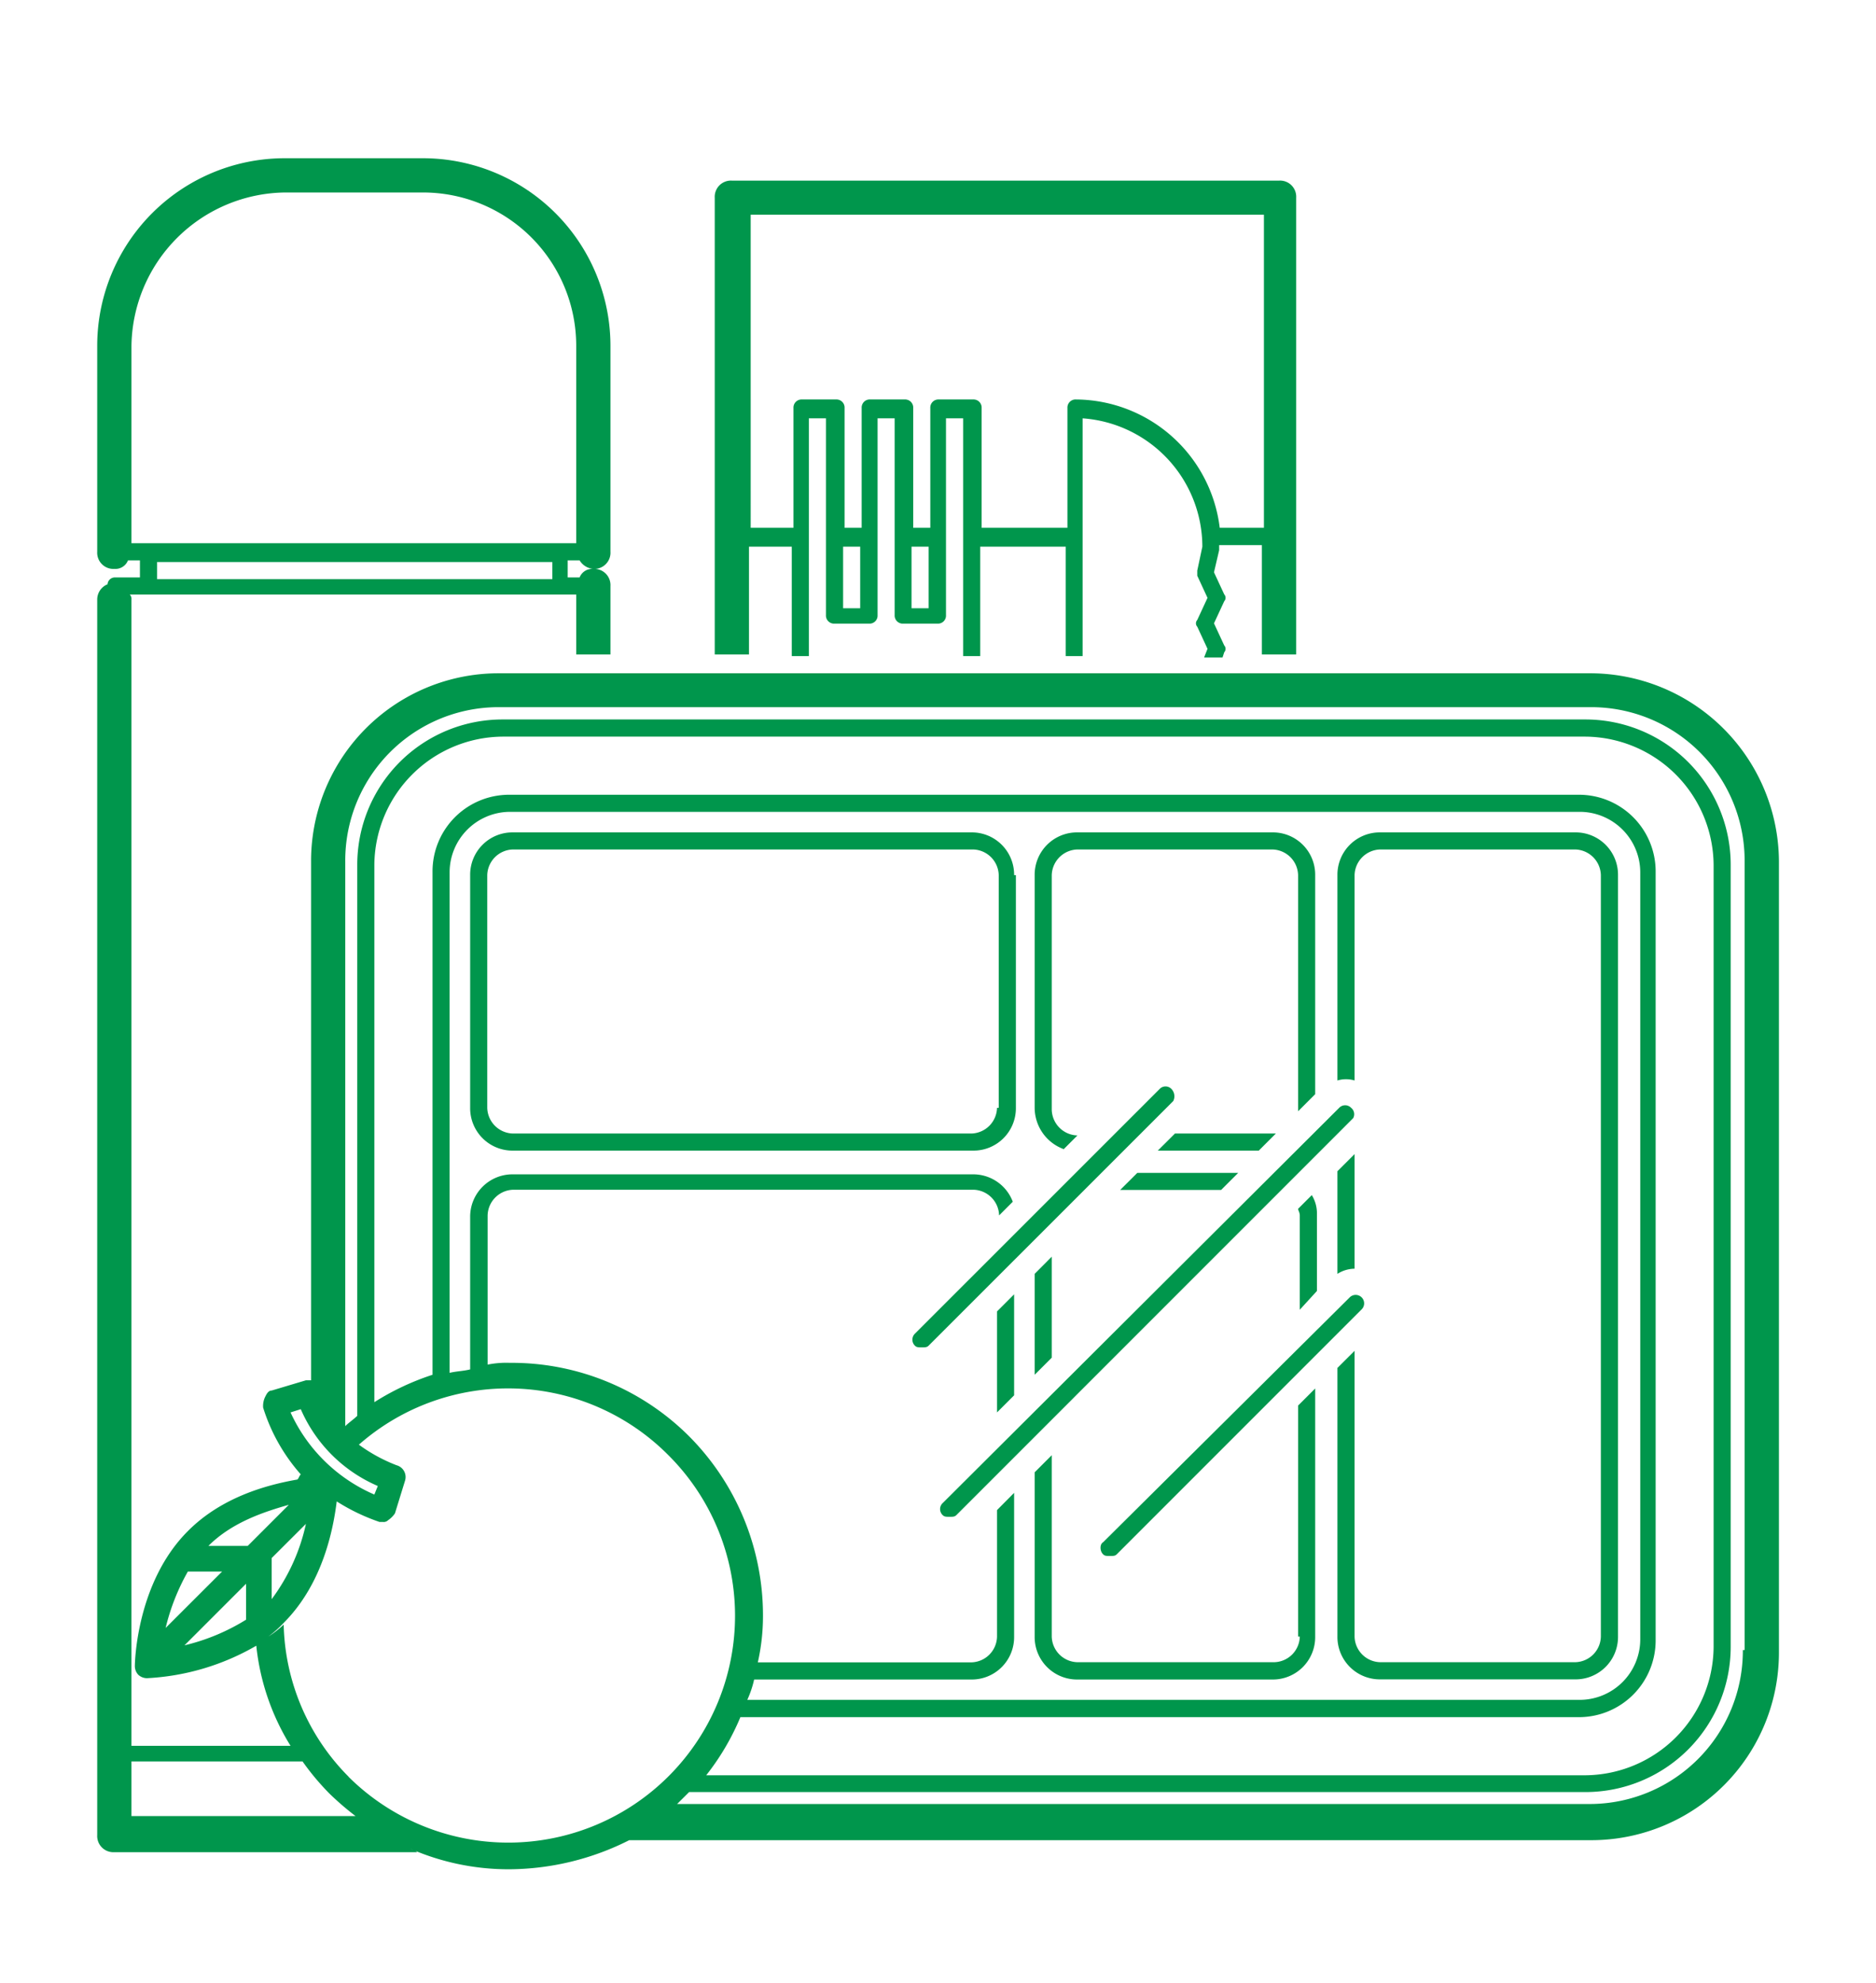
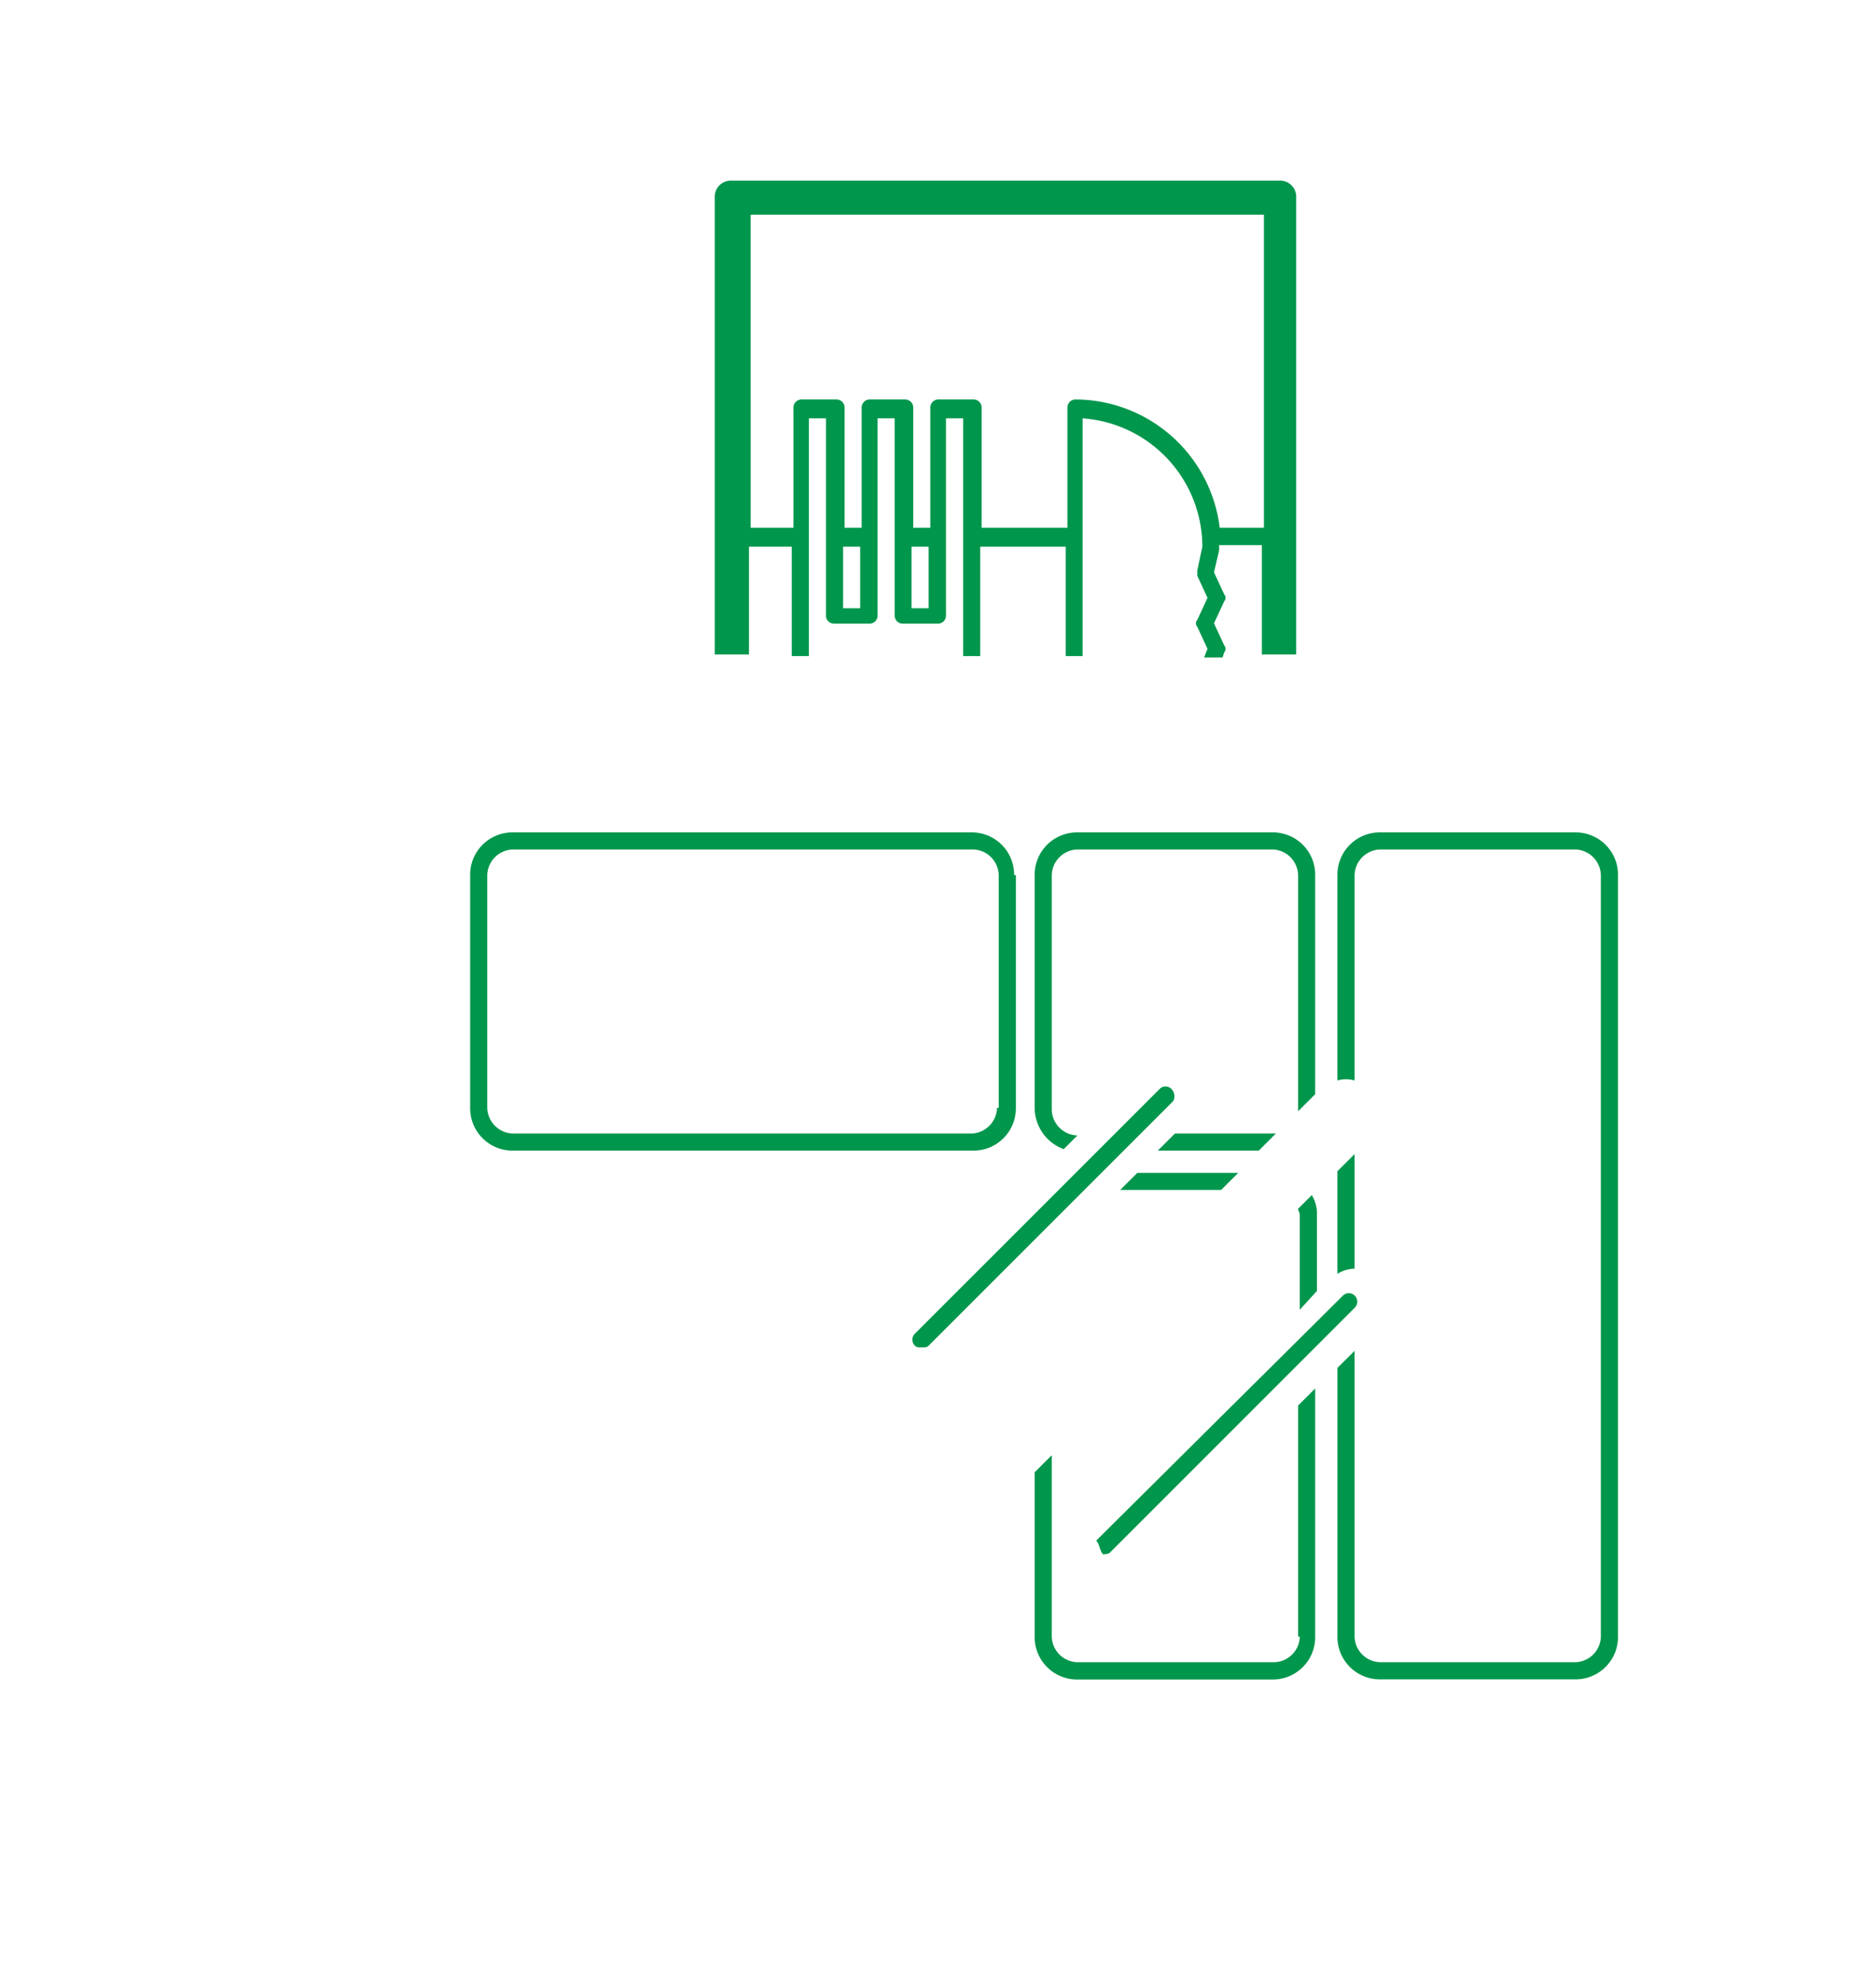
<svg xmlns="http://www.w3.org/2000/svg" viewBox="0 0 254.73 269.24">
  <title>icon_chi_siamo_volta_udine</title>
  <g>
    <path d="M137.7,118.8a5.74,5.74,0,0,0-5.8-5.8H69.65a5.74,5.74,0,0,0-5.81,5.8v31.59a5.75,5.75,0,0,0,5.81,5.81h62.48a5.75,5.75,0,0,0,5.81-5.81V118.8Zm-2.32,31.59a3.58,3.58,0,0,1-3.48,3.49H69.65a3.58,3.58,0,0,1-3.49-3.49V118.8a3.58,3.58,0,0,1,3.49-3.48h62.48a3.57,3.57,0,0,1,3.48,3.48v31.59Z" style="fill: #00964c" />
    <path d="M159.07,147.84a1.11,1.11,0,0,0-1.62,0l-33.22,33.21a1.14,1.14,0,0,0,0,1.63c.23.23.47.23.93.23s.7,0,.93-.23l33.22-33.21A1.43,1.43,0,0,0,159.07,147.84Z" style="fill: #00964c" />
-     <path d="M149.78,211c.23.23.47.23.93.23s.7,0,.93-.23l33.22-33.22a1.15,1.15,0,1,0-1.63-1.62l-33.45,33.21C149.32,209.63,149.32,210.55,149.78,211Z" style="fill: #00964c" />
-     <path d="M183.46,150.39a1.12,1.12,0,0,0-1.62,0L128,204.05a1.12,1.12,0,0,0,0,1.63c.23.23.46.23.93.23s.69,0,.93-.23l53.88-53.89A1.11,1.11,0,0,0,183.46,150.39Z" style="fill: #00964c" />
+     <path d="M149.78,211s.7,0,.93-.23l33.22-33.22a1.15,1.15,0,1,0-1.63-1.62l-33.45,33.21C149.32,209.63,149.32,210.55,149.78,211Z" style="fill: #00964c" />
    <path d="M101.7,74.21h5.81V89.07h2.32V56.79h2.32V83.5a1.1,1.1,0,0,0,1.16,1.16H118a1.09,1.09,0,0,0,1.16-1.16V56.79h2.32V83.5a1.1,1.1,0,0,0,1.17,1.16h4.64a1.09,1.09,0,0,0,1.16-1.16V56.79h2.33V89.07h2.32V74.21h11.61V89.07H147V56.79a17.5,17.5,0,0,1,16.26,17.42l-.69,3.25v.7l1.39,3-1.39,3a.68.68,0,0,0,0,.92l1.39,3-.46,1.17H166l.23-.7a.69.69,0,0,0,0-.93l-1.39-3,1.39-3a.69.69,0,0,0,0-.93l-1.39-3,.7-3V74h5.8V88.84H176v-62a2.19,2.19,0,0,0-2.32-2.32H99.38a2.2,2.2,0,0,0-2.33,2.32v62h4.65Zm12.78,8.36V74.21h2.32v8.36Zm9.29,0V74.21h2.32v8.36Zm47.85-53.42v42.5h-6a19.81,19.81,0,0,0-19.51-17.42,1.1,1.1,0,0,0-1.17,1.16V71.65H133.29V55.39a1.1,1.1,0,0,0-1.16-1.16h-4.65a1.1,1.1,0,0,0-1.16,1.16V71.65H124V55.39a1.1,1.1,0,0,0-1.16-1.16h-4.65A1.1,1.1,0,0,0,117,55.39V71.65h-2.32V55.39a1.1,1.1,0,0,0-1.16-1.16H108.9a1.1,1.1,0,0,0-1.16,1.16V71.65h-5.81V29.15Z" style="fill: #00964c" />
    <path d="M173.24,153.88h-13.7l-2.33,2.32h13.71Z" style="fill: #00964c" />
    <path d="M144.44,156l1.86-1.86a3.58,3.58,0,0,1-3.49-3.48V118.8a3.58,3.58,0,0,1,3.49-3.48h26.48a3.57,3.57,0,0,1,3.48,3.48v32.06l2.32-2.32V118.8a5.74,5.74,0,0,0-5.8-5.8H146.3a5.75,5.75,0,0,0-5.81,5.8v31.59A6,6,0,0,0,144.44,156Z" style="fill: #00964c" />
    <polygon points="152.1 161.54 165.81 161.54 168.13 159.22 154.43 159.22 152.1 161.54" style="fill: #00964c" />
-     <polygon points="142.81 184.31 142.81 170.6 140.49 172.93 140.49 186.63 142.81 184.31" style="fill: #00964c" />
-     <polygon points="137.7 189.42 137.7 175.71 135.38 178.03 135.38 191.74 137.7 189.42" style="fill: #00964c" />
    <path d="M181.6,172.93a4.46,4.46,0,0,1,2.33-.7V156.67L181.6,159Z" style="fill: #00964c" />
    <path d="M219.7,222.17V118.8a5.75,5.75,0,0,0-5.81-5.8H187.41a5.75,5.75,0,0,0-5.81,5.8v27.88a4,4,0,0,1,2.33,0V118.8a3.57,3.57,0,0,1,3.48-3.48h26.48a3.57,3.57,0,0,1,3.48,3.48V222.17a3.56,3.56,0,0,1-3.48,3.48H187.41a3.56,3.56,0,0,1-3.48-3.48V183.38l-2.33,2.32v36.47a5.76,5.76,0,0,0,5.81,5.81h26.48A5.76,5.76,0,0,0,219.7,222.17Z" style="fill: #00964c" />
    <path d="M176.49,222.17a3.56,3.56,0,0,1-3.48,3.48H146.3a3.57,3.57,0,0,1-3.49-3.48V197.55l-2.32,2.32v22.3A5.76,5.76,0,0,0,146.3,228h26.48a5.75,5.75,0,0,0,5.8-5.81V188.49l-2.32,2.32v31.36Z" style="fill: #00964c" />
    <path d="M178.82,175.25V164.8a4.75,4.75,0,0,0-.7-2.56l-1.86,1.86c0,.23.23.46.23.93V177.8Z" style="fill: #00964c" />
-     <path d="M215.75,91.4h-148A25.47,25.47,0,0,0,42.24,117v70.38h-.7l-4.65,1.39c-.46,0-.69.46-.92.93a2.85,2.85,0,0,0-.24,1.39,24.77,24.77,0,0,0,5.11,9.06c-.23.23-.23.47-.46.7-4,.7-10.22,2.32-14.87,7-7,7-7.2,17.88-7.2,18.35h0a1.74,1.74,0,0,0,.47,1.16,1.76,1.76,0,0,0,1.16.46,32.85,32.85,0,0,0,14.86-4.41h0A32.07,32.07,0,0,0,39.45,237H17.85V81.41a.87.87,0,0,0-.23-.7H78.24v8.13h4.65V79.55a2.2,2.2,0,0,0-2.33-2.32,1.84,1.84,0,0,0-1.86,1.16H77.08V76.07H78.7a2.41,2.41,0,0,0,1.86,1.16,2.2,2.2,0,0,0,2.33-2.33V47A25.48,25.48,0,0,0,57.34,21.48H38.75A25.47,25.47,0,0,0,13.2,47V74.9a2.2,2.2,0,0,0,2.33,2.33,1.84,1.84,0,0,0,1.85-1.16H19v2.32H15.53a1,1,0,0,0-.93.93,2.23,2.23,0,0,0-1.4,2.09v167.7a2.2,2.2,0,0,0,2.33,2.33H56.64c-.23-.24-.47-.24-.93-.47a33.3,33.3,0,0,0,13.47,2.79,36.53,36.53,0,0,0,16.26-3.95H216a25.47,25.47,0,0,0,25.55-25.55V117A25.67,25.67,0,0,0,215.75,91.4ZM102.4,228h29.5a5.75,5.75,0,0,0,5.8-5.81V202.66L135.38,205v17.19a3.57,3.57,0,0,1-3.48,3.48h-29a28.49,28.49,0,0,0,.7-6.27,34.48,34.48,0,0,0-10-24.39,34.07,34.07,0,0,0-24.39-10,12.83,12.83,0,0,0-3,.24V165a3.58,3.58,0,0,1,3.49-3.49h62.48a3.57,3.57,0,0,1,3.48,3.49l1.86-1.86a5.74,5.74,0,0,0-5.34-3.72H69.65a5.75,5.75,0,0,0-5.81,5.81v20.67c-.93.24-1.86.24-2.79.47V118.34a8.23,8.23,0,0,1,8.13-8.13H214.59a8.23,8.23,0,0,1,8.13,8.13V222.63a8.23,8.23,0,0,1-8.13,8.13H101.47A14,14,0,0,0,102.4,228Zm-1.86,5.11H214.36a10.42,10.42,0,0,0,10.45-10.46V118.34a10.41,10.41,0,0,0-10.45-10.45H69.18a10.4,10.4,0,0,0-10.45,10.45v68.29a34.89,34.89,0,0,0-7.9,3.72V117.41A17.55,17.55,0,0,1,68.25,100h147a17.55,17.55,0,0,1,17.43,17.42V223.56A17.55,17.55,0,0,1,215.28,241H95.89A33.57,33.57,0,0,0,100.54,233.09Zm-59.7-41.81A20,20,0,0,0,51.3,201.73l-.47,1.16a22.18,22.18,0,0,1-11.38-11.15ZM25.51,213.34h4.65L22.49,221A29.42,29.42,0,0,1,25.51,213.34Zm8.13-3.48H28.3c3.25-3.25,7.67-4.65,10.92-5.58ZM33.41,215v4.88a28.29,28.29,0,0,1-8.36,3.48Zm3.48-3.49,4.65-4.64a26.49,26.49,0,0,1-4.65,10.22ZM38.75,26.13H57.34A20.81,20.81,0,0,1,78.24,47V73.74H17.85V47A21.11,21.11,0,0,1,38.75,26.13ZM21.33,76.3H75v2.32H21.33ZM17.85,246.79v-7.67H41.08a34.32,34.32,0,0,0,3.71,4.42,39.36,39.36,0,0,0,3.49,3H17.85Zm29.5-5.58a30.23,30.23,0,0,1-8.83-20.67,12.92,12.92,0,0,1-2.09,1.63,15.19,15.19,0,0,0,2.09-1.86c5.34-5.34,6.74-12.78,7.2-16.49a27,27,0,0,0,5.81,2.79H52a.83.83,0,0,0,.7-.24,3.4,3.4,0,0,0,.93-.93L55,201a1.66,1.66,0,0,0-1.16-2.09,22.08,22.08,0,0,1-5.11-2.79,30.67,30.67,0,0,1,42,1.4h0a30.79,30.79,0,0,1-43.43,43.66ZM236.65,224a20.81,20.81,0,0,1-20.9,20.9H91.94l1.4-1.39.23-.23H215.28A19.73,19.73,0,0,0,235,223.56V117.41a19.73,19.73,0,0,0-19.75-19.74h-147a19.72,19.72,0,0,0-19.74,19.74V192.2c-.47.47-1.16.93-1.63,1.4V117A20.82,20.82,0,0,1,67.79,96H216A20.83,20.83,0,0,1,236.89,117V224Z" style="fill: #00964c" />
  </g>
</svg>